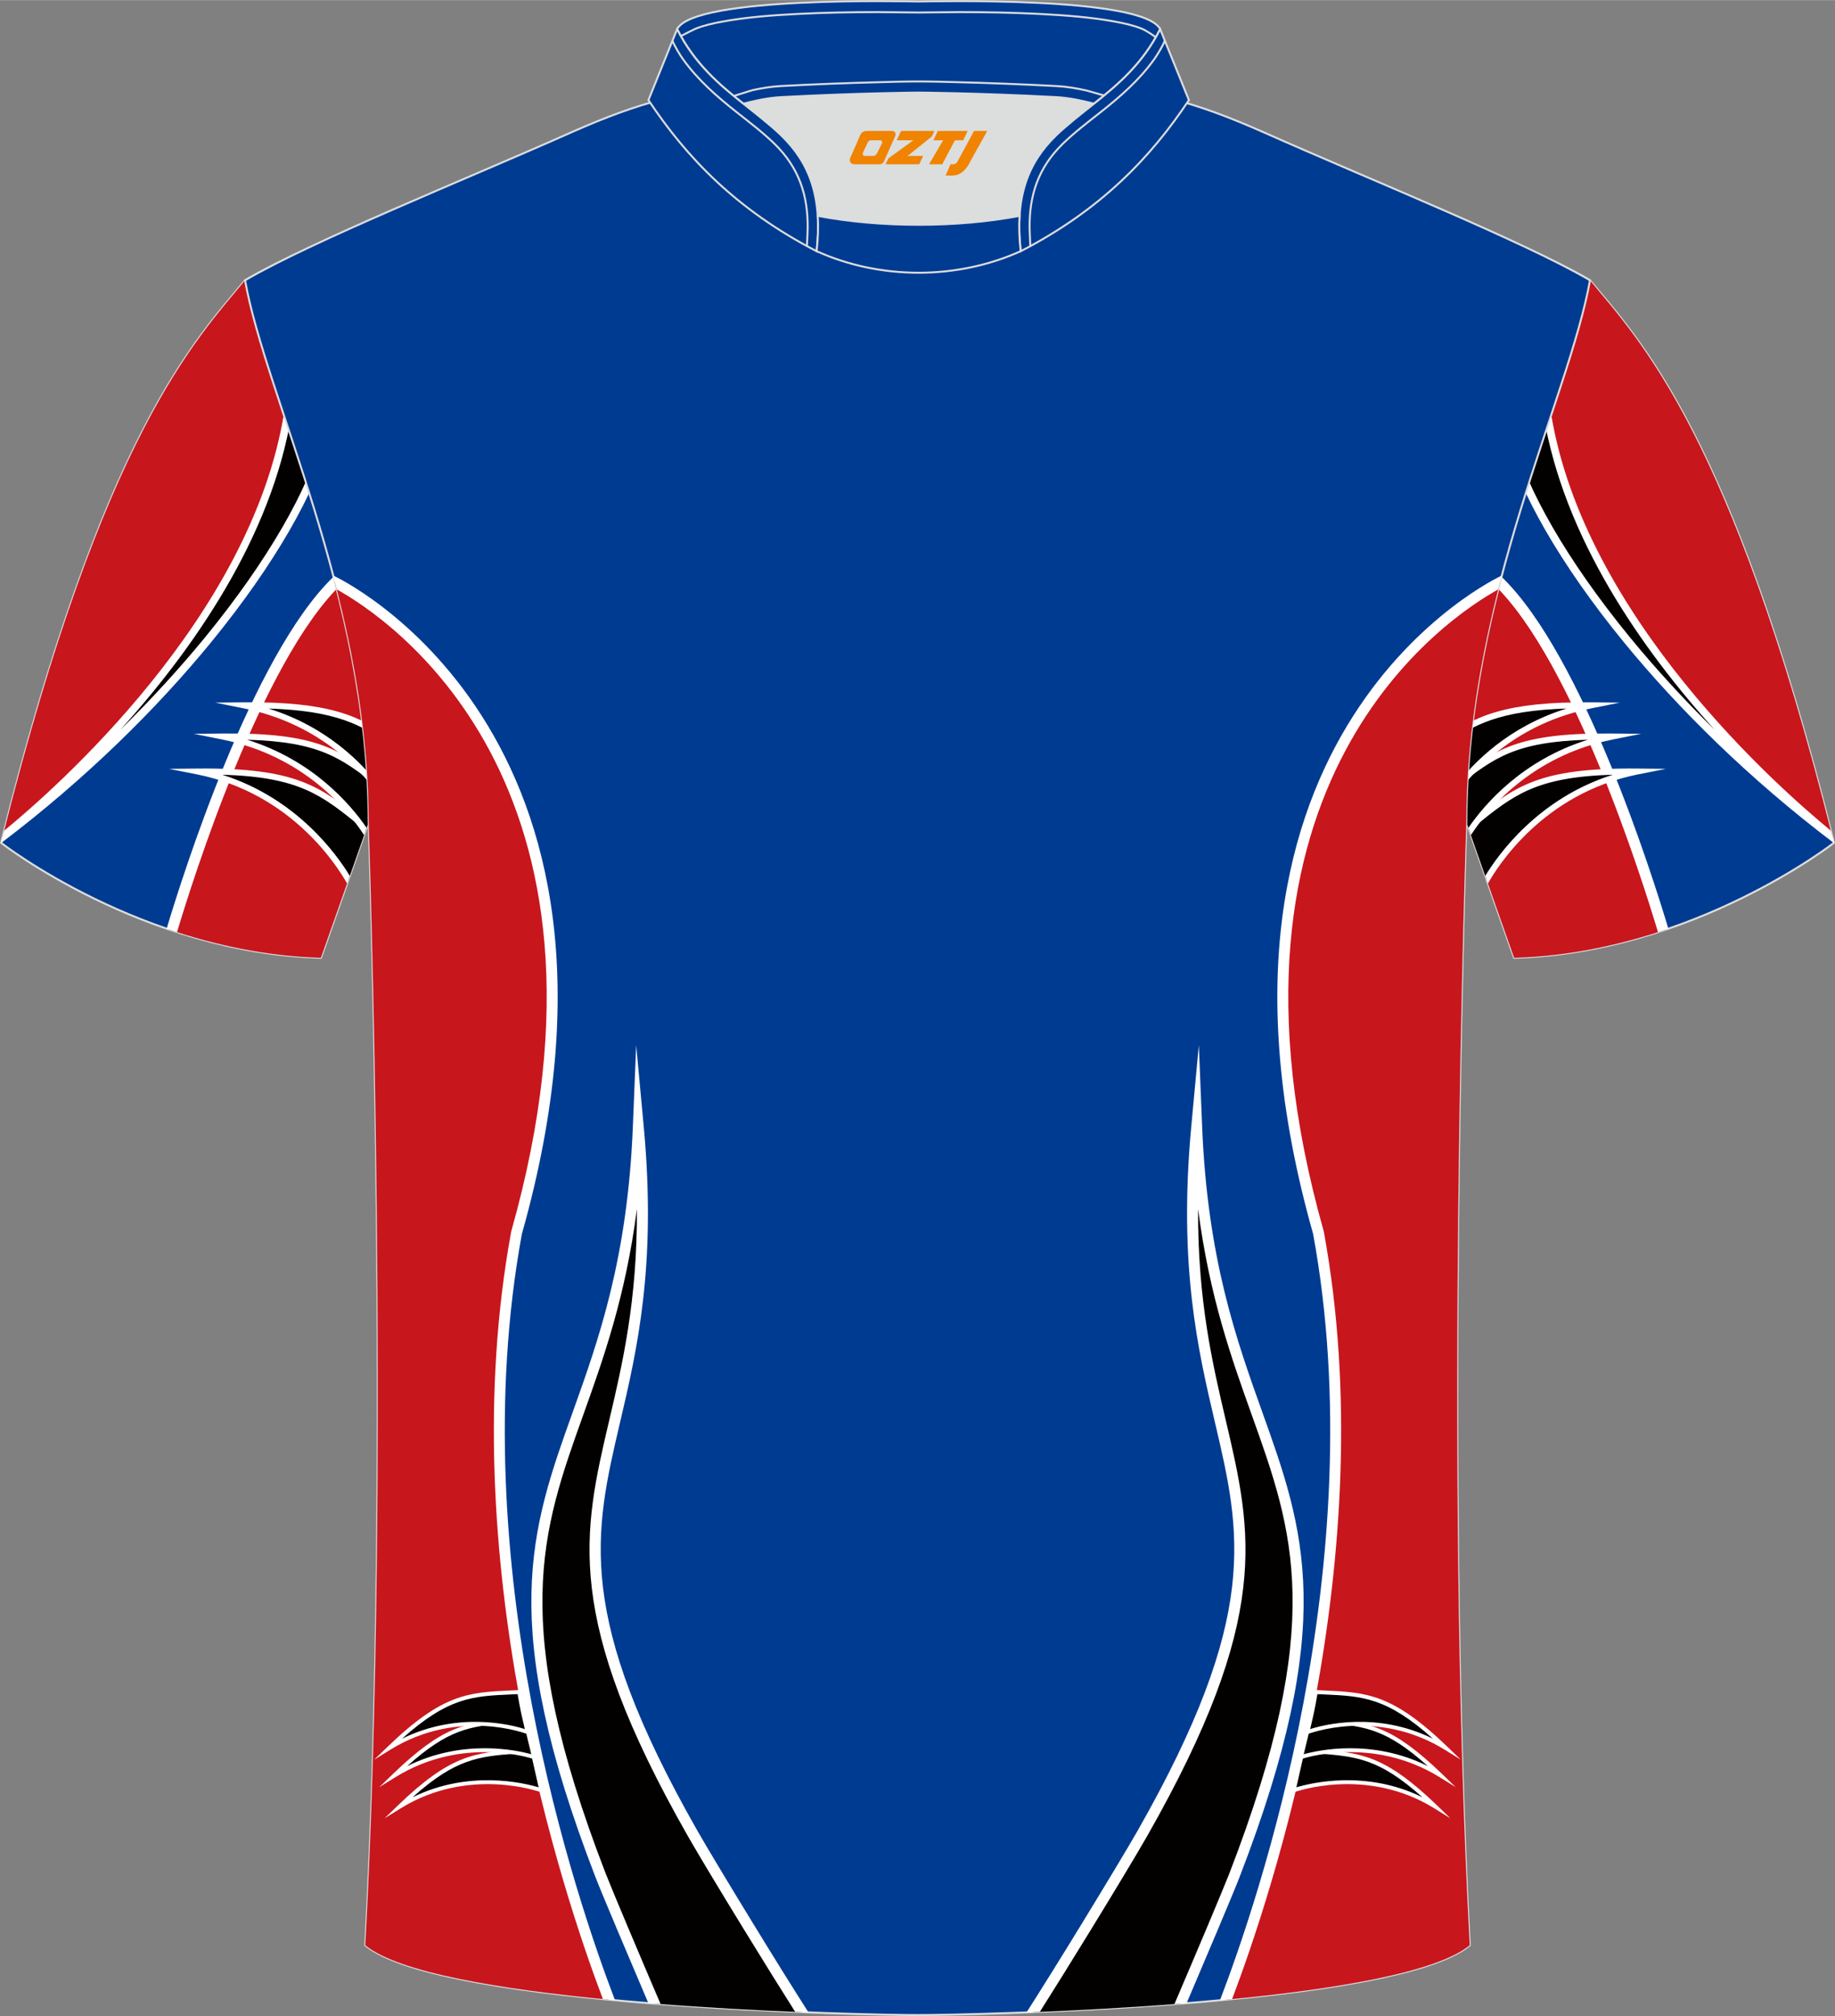
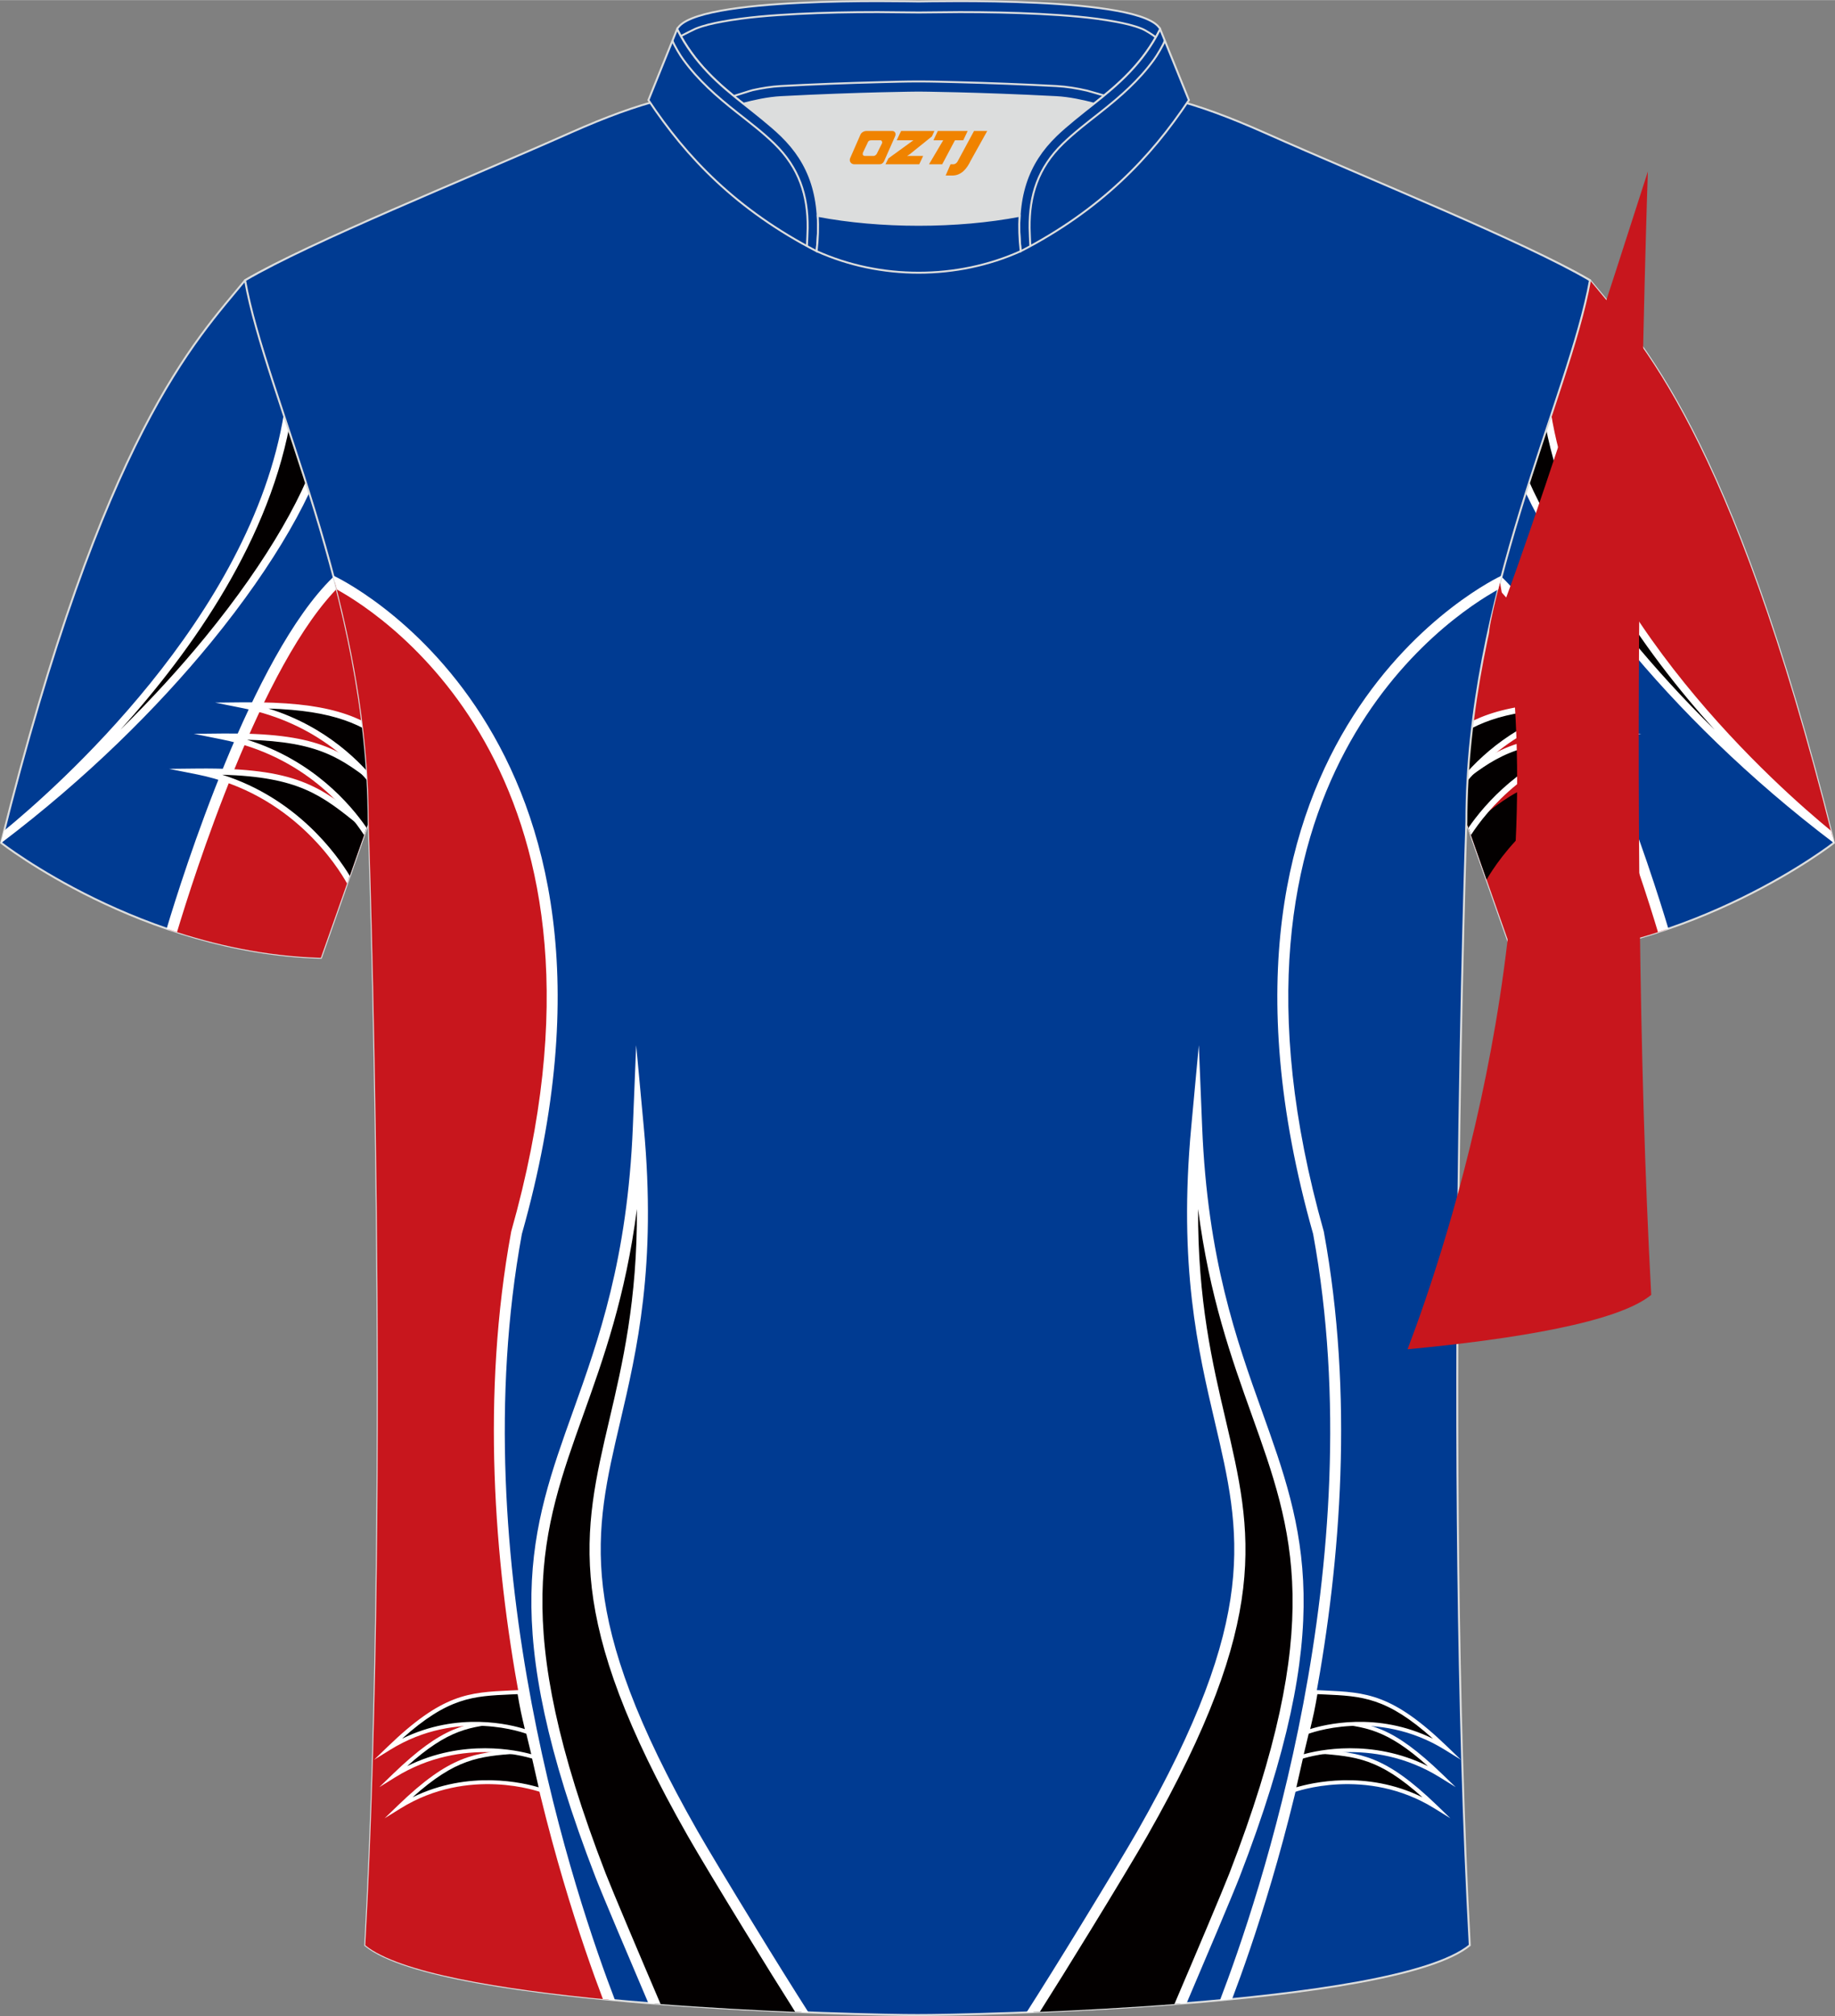
<svg xmlns="http://www.w3.org/2000/svg" version="1.1" id="图层_1" x="0px" y="0px" width="375.2px" height="412px" viewBox="0 0 375.15 411.9" enable-background="new 0 0 375.15 411.9" xml:space="preserve">
  <rect x="0" y="0" width="375.15" height="411.9" fill="#808080" stroke="none" />
  <path fill-rule="evenodd" clip-rule="evenodd" fill="#003B92" stroke="#DCDDDD" stroke-width="0.4" stroke-miterlimit="22.926" d="  M50.1,57.25C39.99,69.57,21.12,88.45,0.23,172.19c0,0,28.82,22.5,65.38,23.48c0,0,7.07-20.03,9.77-27.75  c22.09-62.75-1.9-115.27,94.43-150.28c-1.42-0.26-3.07-0.26-4.87-0.1l0.08-0.01c-13.81-0.84-17.65-1.2-23.63,0.63  c-9.52,3.25-15.42,5.59-24.76,9.73C94.96,37.54,63.61,49.31,50.1,57.25z" />
  <g>
    <path fill-rule="evenodd" clip-rule="evenodd" fill="#C8161D" d="M34.53,189.89c3.64-11.65,18.12-55.46,34.29-71.16   c0.05-0.04,0.31-0.29,0.64-0.57c6.35,3.13,11.5,6.23,15.67,9.31c-2.19,12.92-4.82,26.43-9.76,40.46   c-2.7,7.72-9.77,27.75-9.77,27.75C54.3,195.37,43.73,193,34.53,189.89z" />
    <path fill-rule="evenodd" clip-rule="evenodd" fill="#FFFFFF" d="M85.34,126.25c-4.14-3-9.2-6.02-15.37-9.07l-0.68-0.34l-0.57,0.5   c-0.09,0.08-0.21,0.18-0.34,0.3l0,0c-0.15,0.13-0.29,0.26-0.32,0.3l-0.01,0.01c-16.57,16.09-30.71,60.85-33.98,71.77   c0.7,0.24,1.41,0.48,2.12,0.71c3.16-10.54,17.22-55.17,33.43-70.92l0.04-0.04c6.21,3.11,11.24,6.17,15.28,9.21   C85.07,127.87,85.2,127.06,85.34,126.25z" />
    <path fill-rule="evenodd" clip-rule="evenodd" fill="#030000" d="M71.23,179.7c-2.46-4.21-12-18.34-30.78-22.09   c20.11-0.2,24.84,3.67,33.5,10.65c0.18,0.15,0.54,0.43,1.02,0.8C73.99,171.86,72.62,175.76,71.23,179.7z" />
    <path fill-rule="evenodd" clip-rule="evenodd" fill="#FFFFFF" d="M70.95,180.49c-1.88-3.37-11.25-18.41-30.65-22.28l-5.74-1.14   l5.86-0.06c20.27-0.2,25.11,3.69,33.83,10.72l0.93,0.74l-0.43,1.22c-0.43-0.35-0.86-0.69-1.27-1.02   c-7.74-6.24-12.34-9.94-28.05-10.4c15.25,4.82,23.43,16.3,26.07,20.65l0.01,0.01L70.95,180.49z" />
    <path fill-rule="evenodd" clip-rule="evenodd" fill="#030000" d="M74.69,169.88c-3.45-5.17-12.51-16.08-29.21-19.42   c19.62-0.19,23.9,3.4,32.35,9.91c-0.75,2.5-1.56,5.01-2.45,7.55L74.69,169.88z" />
    <path fill-rule="evenodd" clip-rule="evenodd" fill="#FFFFFF" d="M74.43,170.6c-3.18-4.9-12.13-16.16-29.07-19.54l-5.74-1.15   l5.86-0.06c19.48-0.19,24.02,3.31,32.29,9.69l0.25,0.19c-0.12,0.42-0.25,0.84-0.38,1.26L77,160.5c-7.28-5.62-11.58-8.95-26.48-9.38   c13.42,4.18,21.1,13.16,24.43,18L74.43,170.6z" />
    <path fill-rule="evenodd" clip-rule="evenodd" fill="#030000" d="M77.49,161.49c-4.05-5.49-12.7-14.4-27.63-17.38   c17.23-0.16,23.83,2.74,30.3,7.8C79.36,155.07,78.48,158.27,77.49,161.49z" />
    <path fill-rule="evenodd" clip-rule="evenodd" fill="#FFFFFF" d="M77.26,162.22c-3.85-5.37-12.42-14.5-27.53-17.53L44,143.54   l5.86-0.06c17.26-0.17,23.98,2.72,30.48,7.76c-0.11,0.44-0.22,0.88-0.33,1.32c-5.78-4.56-11.59-7.39-25.11-7.81   c11.85,3.69,19.09,11.06,22.82,16.01C77.56,161.25,77.41,161.73,77.26,162.22z" />
-     <path fill-rule="evenodd" clip-rule="evenodd" fill="#C8161D" d="M0.55,170.9c8.74-7.05,51.59-43.55,58.33-86.86   c0-0.02,0.03-0.33,0.08-0.76c-3.79-1.58-3.54-17.04-4.79-28.27c-1.49,0.77-2.85,1.52-4.07,2.24C40.05,69.5,21.31,88.26,0.55,170.9z   " />
    <path fill-rule="evenodd" clip-rule="evenodd" fill="#030000" d="M0.55,170.9c8.71-7.02,51.26-43.27,58.25-86.36   c0.02-0.08,0.12-0.58,0.23-1.23c2.74,1.14,5.41,2.27,7.96,3.4c-0.25,1.27-0.53,2.6-0.64,3.09c-4.54,18.5-28.43,52.65-65.82,81.16   L0.55,170.9z" />
    <path fill-rule="evenodd" clip-rule="evenodd" fill="#FFFFFF" d="M59.77,83.62l-0.15,0.91c-4.09,25.42-20.41,48.43-35.02,64.57   c6.46-6.35,12.26-12.73,17.34-18.92c13-15.88,21.21-30.53,23.71-40.53l0,0c0.12-0.56,0.21-1.01,0.27-1.36   c0.04-0.22,0.19-1.1,0.33-1.94l1.54,0.69c-0.16,0.73-0.28,1.36-0.32,1.55c-0.11,0.57-0.19,1.02-0.28,1.39l0,0.03   c-2.53,10.2-10.86,25.09-24,41.16c-11.07,13.52-25.58,27.91-42.95,41.05l-0.02-0.01c0.21-0.85,0.42-1.67,0.63-2.51   c10.13-8.29,50.49-43.58,57.22-85.35c0.02-0.13,0.11-0.73,0.19-1.34C58.75,83.18,59.26,83.39,59.77,83.62z" />
  </g>
  <path fill-rule="evenodd" clip-rule="evenodd" fill="#003B92" stroke="#DCDDDD" stroke-width="0.4" stroke-miterlimit="22.926" d="  M325.05,57.25c10.11,12.32,28.99,31.2,49.88,114.94c0,0-28.82,22.5-65.38,23.48c0,0-7.07-20.03-9.77-27.75  c-22.09-62.75,1.9-115.27-94.43-150.28c1.42-0.26,3.07-0.26,4.87-0.1l-0.08-0.01c13.81-0.84,17.65-1.2,23.63,0.63  c9.52,3.25,15.42,5.59,24.76,9.73C280.19,37.54,311.54,49.31,325.05,57.25z" />
  <g>
    <path fill-rule="evenodd" clip-rule="evenodd" fill="#C8161D" d="M340.62,189.89c-3.64-11.65-18.12-55.46-34.29-71.16   c-0.05-0.04-0.31-0.29-0.64-0.57c-6.35,3.13-11.5,6.23-15.67,9.31c2.19,12.92,4.82,26.43,9.76,40.46   c2.7,7.72,9.77,27.75,9.77,27.75C320.85,195.37,331.42,193,340.62,189.89z" />
    <path fill-rule="evenodd" clip-rule="evenodd" fill="#FFFFFF" d="M289.81,126.25c4.14-3,9.2-6.02,15.37-9.07l0.68-0.34l0.57,0.5   c0.09,0.08,0.21,0.18,0.34,0.3l0,0c0.15,0.13,0.29,0.26,0.32,0.3l0.01,0.01c16.57,16.09,30.71,60.85,33.98,71.77   c-0.7,0.24-1.41,0.48-2.12,0.71c-3.16-10.54-17.22-55.17-33.43-70.92l-0.04-0.04c-6.21,3.11-11.24,6.17-15.28,9.21   C290.09,127.87,289.95,127.06,289.81,126.25z" />
    <path fill-rule="evenodd" clip-rule="evenodd" fill="#030000" d="M303.92,179.7c2.46-4.21,12-18.34,30.78-22.09   c-20.11-0.2-24.84,3.67-33.5,10.65c-0.18,0.15-0.54,0.43-1.02,0.8C301.16,171.86,302.53,175.76,303.92,179.7z" />
-     <path fill-rule="evenodd" clip-rule="evenodd" fill="#FFFFFF" d="M304.2,180.49c1.88-3.37,11.25-18.41,30.65-22.28l5.74-1.14   l-5.85-0.06c-20.27-0.2-25.11,3.69-33.83,10.72l-0.93,0.74l0.43,1.22c0.43-0.35,0.86-0.69,1.27-1.02   c7.74-6.24,12.34-9.94,28.05-10.4c-15.25,4.82-23.43,16.3-26.07,20.65l-0.01,0.01L304.2,180.49z" />
    <path fill-rule="evenodd" clip-rule="evenodd" fill="#030000" d="M300.47,169.88c3.45-5.17,12.51-16.08,29.21-19.42   c-19.62-0.19-23.9,3.4-32.35,9.91c0.75,2.5,1.56,5.01,2.45,7.55L300.47,169.88z" />
    <path fill-rule="evenodd" clip-rule="evenodd" fill="#FFFFFF" d="M300.72,170.6c3.18-4.9,12.13-16.16,29.07-19.54l5.74-1.15   l-5.86-0.06c-19.48-0.19-24.02,3.31-32.29,9.69l-0.25,0.19c0.12,0.42,0.25,0.84,0.38,1.26l0.64-0.49   c7.28-5.62,11.58-8.95,26.48-9.38c-13.42,4.18-21.1,13.16-24.43,18L300.72,170.6z" />
    <path fill-rule="evenodd" clip-rule="evenodd" fill="#030000" d="M297.67,161.49c4.05-5.49,12.7-14.4,27.63-17.38   c-17.23-0.16-23.83,2.74-30.3,7.8C295.79,155.07,296.67,158.27,297.67,161.49z" />
    <path fill-rule="evenodd" clip-rule="evenodd" fill="#FFFFFF" d="M297.89,162.22c3.85-5.37,12.42-14.5,27.53-17.53l5.74-1.15   l-5.86-0.06c-17.26-0.17-23.98,2.72-30.48,7.76c0.11,0.44,0.22,0.88,0.33,1.32c5.78-4.56,11.59-7.39,25.11-7.81   c-11.85,3.69-19.09,11.06-22.82,16.01C297.59,161.25,297.74,161.73,297.89,162.22z" />
    <path fill-rule="evenodd" clip-rule="evenodd" fill="#C8161D" d="M374.6,170.9c-8.74-7.05-51.59-43.55-58.33-86.86   c0-0.02-0.03-0.33-0.08-0.76c3.79-1.58,3.54-17.04,4.79-28.27c1.49,0.77,2.85,1.52,4.07,2.24C335.1,69.5,353.84,88.26,374.6,170.9z   " />
    <path fill-rule="evenodd" clip-rule="evenodd" fill="#030000" d="M374.6,170.9c-8.71-7.02-51.26-43.27-58.25-86.36   c-0.02-0.08-0.12-0.58-0.23-1.23c-2.74,1.14-5.41,2.27-7.96,3.4c0.25,1.27,0.53,2.6,0.64,3.09c4.54,18.5,28.43,52.65,65.82,81.16   L374.6,170.9z" />
    <path fill-rule="evenodd" clip-rule="evenodd" fill="#FFFFFF" d="M315.38,83.62l0.15,0.91c4.09,25.42,20.41,48.43,35.02,64.57   c-6.46-6.35-12.26-12.73-17.34-18.92c-13-15.88-21.21-30.53-23.71-40.53l0,0c-0.12-0.56-0.21-1.01-0.27-1.36   c-0.04-0.22-0.19-1.1-0.33-1.94l-1.54,0.69c0.16,0.73,0.28,1.36,0.32,1.55c0.11,0.57,0.19,1.02,0.28,1.39l0,0.03   c2.53,10.2,10.86,25.09,24,41.16c11.07,13.52,25.58,27.91,42.95,41.05l0.02-0.01c-0.21-0.85-0.42-1.67-0.63-2.51   c-10.13-8.29-50.49-43.58-57.22-85.35c-0.02-0.13-0.11-0.73-0.19-1.34C316.4,83.18,315.89,83.39,315.38,83.62z" />
  </g>
  <path fill-rule="evenodd" clip-rule="evenodd" fill="#003B92" stroke="#DCDDDD" stroke-width="0.4" stroke-miterlimit="22.926" d="  M187.58,411.7c9.6,0.03,97.5-1.61,112.9-14.26c-5.31-97.54-0.69-229.52-0.69-229.52c0-45.99,21.04-86.85,25.27-110.67  c-13.51-7.94-44.86-20.52-66.53-30.16c-29.76-13.19-33.84-7.48-70.54-7.48s-41.59-5.72-71.35,7.48  C94.96,36.73,63.61,49.31,50.1,57.25c4.23,23.82,25.27,64.68,25.27,110.67c0,0,4.62,131.99-0.69,229.52  C90.08,410.09,177.97,411.73,187.58,411.7z" />
  <g>
-     <path fill-rule="evenodd" clip-rule="evenodd" fill="#C8161D" d="M306.66,118.98c-7,3.64-64.3,36.77-37.11,132.89   c12.27,66.86-10.96,135.86-18.9,156.69c22.09-2.1,43.02-5.53,49.82-11.12c-5.31-97.54-0.69-229.52-0.69-229.52   C299.78,150.68,302.74,134.15,306.66,118.98z" />
+     <path fill-rule="evenodd" clip-rule="evenodd" fill="#C8161D" d="M306.66,118.98c12.27,66.86-10.96,135.86-18.9,156.69c22.09-2.1,43.02-5.53,49.82-11.12c-5.31-97.54-0.69-229.52-0.69-229.52   C299.78,150.68,302.74,134.15,306.66,118.98z" />
    <path fill-rule="evenodd" clip-rule="evenodd" fill="#FFFFFF" d="M306.29,120.42c-9.78,5.39-61.75,38.95-35.66,131.15l0.01,0.04   l0.01,0.06c12.24,66.68-10.6,135.28-18.76,156.77c-0.83,0.08-1.65,0.16-2.48,0.24c7.73-20.12,31.37-89.36,19.05-156.56   c-29.16-103.12,38.2-134.37,38.4-134.46l0.17-0.08C306.78,118.51,306.53,119.47,306.29,120.42z" />
    <path fill-rule="evenodd" clip-rule="evenodd" fill="#030000" d="M241.36,409.36c3.64-8.51,9.66-22.7,11.02-26.22   c32.04-82.9-4.8-81.05-7.72-152.84c-6.77,72.61,30.31,71.56-11.13,144.31c-3.65,6.41-16.13,26.83-22.31,36.5   C220.14,410.75,230.67,410.2,241.36,409.36z" />
    <path fill-rule="evenodd" clip-rule="evenodd" fill="#FFFFFF" d="M240.1,409.46c1.9-4.44,4.5-10.55,6.68-15.72   c2.08-4.93,3.87-9.24,4.55-10.98c19.79-51.2,13.13-69.81,4.57-93.71c-4.1-11.46-8.64-24.12-10.96-42.04   c-0.09,18.67,2.95,31.63,5.64,43.08c5.44,23.19,9.45,40.27-16.06,85.05c-2.02,3.54-6.72,11.35-11.58,19.26   c-3.77,6.15-7.62,12.34-10.36,16.65c-0.92,0.04-1.83,0.07-2.72,0.11c2.79-4.35,7.04-11.16,11.15-17.88   c4.84-7.9,9.53-15.68,11.54-19.2c25.09-44.04,21.16-60.78,15.83-83.5c-3.45-14.72-7.49-31.92-4.84-60.37l1.55-16.68l0.68,16.73   c1.1,26.97,7.02,43.5,12.23,58.07c8.71,24.31,15.49,43.25-4.59,95.19c-0.67,1.73-2.47,6.06-4.57,11.04   c-2.12,5.02-4.45,10.5-6.24,14.7C241.78,409.33,240.94,409.4,240.1,409.46z" />
    <path fill-rule="evenodd" clip-rule="evenodd" fill="#030000" d="M264.49,365.78c0,0,14.83-5.43,29.01,3.38   c-11.93-11.5-16.61-10.57-27.15-11.55L264.49,365.78z" />
    <path fill-rule="evenodd" clip-rule="evenodd" fill="#FFFFFF" d="M264.63,366.15c0.05-0.01,14.64-5.36,28.65,3.34l3.23,2   l-2.72-2.63c-10.72-10.34-15.66-10.74-24.13-11.4c-1.06-0.08-2.18-0.17-3.27-0.27l-0.36-0.03l-0.07,0.34l-1.86,8.18l-0.16,0.71   L264.63,366.15L264.63,366.15L264.63,366.15z M290.81,367.21c-11.59-5.71-22.9-2.9-25.78-2.04l1.62-7.14   c1.07,0.09,2.02,0.17,2.92,0.24C277.22,358.87,281.92,359.24,290.81,367.21z" />
    <path fill-rule="evenodd" clip-rule="evenodd" fill="#030000" d="M265.96,358.99c0,0,14.46-5.02,28.63,3.78   c-11.93-11.5-16.04-10.22-26.76-11.59L265.96,358.99z" />
    <path fill-rule="evenodd" clip-rule="evenodd" fill="#FFFFFF" d="M266.09,359.38c0.05-0.01,14.26-4.95,28.28,3.75l3.23,2   l-2.72-2.63c-10.36-9.99-14.87-10.43-22.82-11.24c-1.29-0.13-2.67-0.27-4.17-0.47l-0.36-0.05l-0.08,0.35l-1.87,7.79l-0.17,0.71   L266.09,359.38L266.09,359.38L266.09,359.38z M291.91,360.84c-11.52-5.72-22.56-3.22-25.37-2.43l1.63-6.77   c1.38,0.16,2.64,0.29,3.81,0.41C279.1,352.78,283.41,353.22,291.91,360.84z" />
    <path fill-rule="evenodd" clip-rule="evenodd" fill="#030000" d="M267.29,353.89c0,0,14.18-5.52,28.37,3.3   c-11.93-11.5-17.1-11-26.67-11.49C268.55,348.39,267.99,351.12,267.29,353.89z" />
    <path fill-rule="evenodd" clip-rule="evenodd" fill="#FFFFFF" d="M267.43,354.26c0.05-0.01,13.99-5.43,28,3.27l3.23,2l-2.72-2.62   c-11.29-10.9-16.6-11.13-25.19-11.53c-0.55-0.02-1.11-0.05-1.74-0.08l-0.36-0.02l-0.06,0.35c-0.21,1.34-0.47,2.68-0.74,4.02   c-0.27,1.36-0.6,2.72-0.95,4.13l-0.19,0.74L267.43,354.26L267.43,354.26L267.43,354.26z M292.96,355.24   c-11.45-5.65-22.27-2.87-25.11-1.97c0.27-1.14,0.55-2.3,0.79-3.44c0.25-1.23,0.49-2.48,0.69-3.7c0.47,0.02,0.92,0.05,1.38,0.06   C278.47,346.54,283.49,346.76,292.96,355.24z" />
    <path fill-rule="evenodd" clip-rule="evenodd" fill="#C8161D" d="M68.49,118.98c7,3.64,64.3,36.77,37.11,132.89   c-12.27,66.86,10.96,135.86,18.9,156.69c-22.09-2.1-43.02-5.53-49.82-11.12c5.31-97.54,0.69-229.52,0.69-229.52   C75.37,150.68,72.41,134.15,68.49,118.98z" />
    <path fill-rule="evenodd" clip-rule="evenodd" fill="#FFFFFF" d="M68.86,120.42c9.78,5.39,61.75,38.95,35.66,131.15l-0.01,0.04   l-0.01,0.06c-12.24,66.68,10.6,135.28,18.76,156.77c0.83,0.08,1.65,0.16,2.48,0.24c-7.73-20.12-31.37-89.36-19.05-156.56   c29.16-103.12-38.2-134.37-38.4-134.46l-0.17-0.08C68.37,118.51,68.62,119.47,68.86,120.42z" />
    <path fill-rule="evenodd" clip-rule="evenodd" fill="#030000" d="M133.79,409.36c-3.64-8.51-9.66-22.7-11.02-26.22   c-32.04-82.9,4.8-81.05,7.72-152.84c6.77,72.61-30.31,71.56,11.13,144.31c3.65,6.41,16.13,26.83,22.31,36.5   C155.01,410.75,144.48,410.2,133.79,409.36z" />
    <path fill-rule="evenodd" clip-rule="evenodd" fill="#FFFFFF" d="M135.05,409.46c-1.9-4.44-4.5-10.55-6.68-15.72   c-2.08-4.93-3.87-9.24-4.55-10.98c-19.79-51.2-13.13-69.81-4.57-93.71c4.1-11.46,8.64-24.12,10.96-42.04   c0.09,18.67-2.95,31.63-5.64,43.08c-5.44,23.19-9.45,40.27,16.06,85.05c2.02,3.54,6.72,11.35,11.58,19.26   c3.77,6.15,7.62,12.34,10.36,16.65c0.92,0.04,1.83,0.07,2.72,0.11c-2.79-4.35-7.04-11.16-11.15-17.88   c-4.84-7.9-9.53-15.68-11.54-19.2c-25.09-44.04-21.16-60.78-15.83-83.5c3.45-14.72,7.49-31.92,4.84-60.37l-1.55-16.68l-0.68,16.73   c-1.1,26.97-7.02,43.5-12.23,58.07c-8.71,24.31-15.49,43.25,4.59,95.19c0.67,1.73,2.47,6.06,4.57,11.04   c2.12,5.02,4.45,10.5,6.24,14.7C133.37,409.33,134.21,409.4,135.05,409.46z" />
    <path fill-rule="evenodd" clip-rule="evenodd" fill="#030000" d="M110.66,365.78c0,0-14.83-5.43-29.01,3.38   c11.93-11.5,16.61-10.57,27.15-11.55L110.66,365.78z" />
    <path fill-rule="evenodd" clip-rule="evenodd" fill="#FFFFFF" d="M110.52,366.15c-0.05-0.01-14.64-5.36-28.65,3.34l-3.23,2   l2.72-2.63c10.72-10.34,15.66-10.74,24.13-11.4c1.06-0.08,2.18-0.17,3.27-0.27l0.36-0.03l0.07,0.34l1.86,8.18l0.16,0.71   L110.52,366.15L110.52,366.15L110.52,366.15z M84.34,367.21c11.59-5.71,22.9-2.9,25.78-2.04l-1.62-7.14   c-1.07,0.09-2.02,0.17-2.92,0.24C97.93,358.87,93.23,359.24,84.34,367.21z" />
    <path fill-rule="evenodd" clip-rule="evenodd" fill="#030000" d="M109.19,358.99c0,0-14.46-5.02-28.63,3.78   c11.93-11.5,16.04-10.22,26.76-11.59L109.19,358.99z" />
    <path fill-rule="evenodd" clip-rule="evenodd" fill="#FFFFFF" d="M109.06,359.38c-0.05-0.01-14.26-4.95-28.28,3.75l-3.23,2   l2.72-2.63c10.36-9.99,14.87-10.43,22.82-11.24c1.29-0.13,2.67-0.27,4.17-0.47l0.36-0.05l0.08,0.35l1.87,7.79l0.17,0.71   L109.06,359.38L109.06,359.38L109.06,359.38z M83.24,360.84c11.52-5.72,22.56-3.22,25.37-2.43l-1.63-6.77   c-1.38,0.16-2.64,0.29-3.81,0.41C96.05,352.78,91.74,353.22,83.24,360.84z" />
    <path fill-rule="evenodd" clip-rule="evenodd" fill="#030000" d="M107.86,353.89c0,0-14.18-5.52-28.37,3.3   c11.93-11.5,17.1-11,26.67-11.49C106.6,348.39,107.16,351.12,107.86,353.89z" />
    <path fill-rule="evenodd" clip-rule="evenodd" fill="#FFFFFF" d="M107.72,354.26c-0.05-0.01-13.99-5.43-28,3.27l-3.23,2l2.72-2.62   c11.29-10.9,16.6-11.13,25.19-11.53c0.55-0.02,1.11-0.05,1.74-0.08l0.36-0.02l0.06,0.35c0.21,1.34,0.47,2.68,0.74,4.02   c0.27,1.36,0.6,2.72,0.95,4.13l0.19,0.74L107.72,354.26L107.72,354.26L107.72,354.26z M82.19,355.24   c11.45-5.65,22.27-2.87,25.11-1.97c-0.27-1.14-0.55-2.3-0.79-3.44c-0.25-1.23-0.49-2.48-0.69-3.7c-0.47,0.02-0.92,0.05-1.38,0.06   C96.68,346.54,91.66,346.76,82.19,355.24z" />
  </g>
  <path fill-rule="evenodd" clip-rule="evenodd" fill="#DCDDDD" d="M167.18,44.08c12.75,2.44,28.51,2.44,41.26,0  c0.44-7.05,3.02-12.13,7.41-16.4c2.09-2.04,5.48-4.68,7.77-6.5c0.71-0.54,1.4-1.11,2.09-1.68c-0.3-0.07-3.15-0.92-3.46-0.99  c-2.07-0.47-4.17-0.84-6.27-0.95c-6.71-0.35-13.43-0.61-20.15-0.79c-2.67-0.07-5.36-0.15-8.02-0.15c-2.67,0-5.36,0.08-8.02,0.15  c-6.72,0.17-13.44,0.44-20.15,0.79c-1.92,0.1-3.84,0.41-5.73,0.83c-0.49,0.11-3.41,1.08-3.89,1.2c0.65,0.54,1.31,1.06,1.96,1.57  c2.59,2,5.45,4.23,7.8,6.52C164.15,31.95,166.74,37.03,167.18,44.08z" />
  <path fill-rule="evenodd" clip-rule="evenodd" fill="#003B92" stroke="#DCDDDD" stroke-width="0.4" stroke-miterlimit="22.926" d="  M138.43,5.94c3.45-6.82,47.26-5.66,49.38-5.66c2.12,0,45.93-1.16,49.38,5.66c-3.56,7.07-8.63,11.35-13.54,15.23  c-2.12-0.55-4.99-1.21-7.77-1.35c-16.28-0.85-28.07-0.93-28.07-0.93s-11.79,0.08-28.07,0.93c-2.78,0.14-5.65,0.8-7.77,1.35  C147.06,17.29,141.99,13,138.43,5.94z" />
  <path fill-rule="evenodd" clip-rule="evenodd" fill="none" stroke="#DCDDDD" stroke-width="0.4" stroke-miterlimit="22.926" d="  M236.29,7.6c-0.38-0.33-2.06-1.45-2.88-1.76c-1.65-0.67-3.54-1.09-5.27-1.41c-5.06-0.95-10.42-1.33-15.54-1.6  c-5.46-0.28-10.93-0.38-16.39-0.38c-2.8,0-5.6,0.08-8.39,0.08c-2.79,0-5.59-0.08-8.39-0.08c-5.46,0-10.94,0.1-16.4,0.38  c-5.13,0.26-10.48,0.65-15.54,1.6c-1.74,0.32-3.62,0.74-5.27,1.41c-0.22,0.09-2.6,1.27-3.03,1.51" />
  <path fill-rule="evenodd" clip-rule="evenodd" fill="none" stroke="#DCDDDD" stroke-width="0.4" stroke-miterlimit="22.926" d="  M150.01,19.59c0.48-0.12,3.41-1.09,3.89-1.2c1.89-0.41,3.81-0.73,5.73-0.83c6.71-0.36,13.43-0.62,20.15-0.79  c2.67-0.07,5.36-0.15,8.02-0.15c2.67,0,5.36,0.08,8.03,0.15c6.72,0.17,13.43,0.44,20.15,0.79c2.1,0.11,4.21,0.47,6.28,0.94  c0.31,0.07,3.15,0.92,3.46,1" />
  <path fill-rule="evenodd" clip-rule="evenodd" fill="#003B92" stroke="#DCDDDD" stroke-width="0.4" stroke-miterlimit="22.926" d="  M138.43,5.94l-5.86,14.49c7.8,11.74,18.01,22.42,34.38,30.88c1.23-11.03-1.43-18.02-7.18-23.62c-2.09-2.04-5.48-4.69-7.77-6.5  C147.08,17.3,142,13.02,138.43,5.94z" />
  <path fill-rule="evenodd" clip-rule="evenodd" fill="none" stroke="#DCDDDD" stroke-width="0.4" stroke-miterlimit="22.926" stroke-dasharray="1044.432,522.17" d="  M164.97,50.26c0.03-0.52,0.15-3.21,0.15-3.72c0.06-6.62-1.73-12.26-6.8-17.2c-2.33-2.27-5.06-4.35-7.6-6.35  c-4.26-3.36-7.97-6.62-11.02-10.82c-0.57-0.74-1.95-3.04-2.22-3.9" />
  <path fill-rule="evenodd" clip-rule="evenodd" fill="#003B92" stroke="#DCDDDD" stroke-width="0.4" stroke-miterlimit="22.926" d="  M237.19,5.94l5.87,14.49c-7.81,11.74-18.01,22.42-34.38,30.88c-1.24-11.03,1.42-18.02,7.18-23.62c2.09-2.04,5.48-4.69,7.77-6.5  C228.53,17.3,233.61,13.02,237.19,5.94z" />
  <path fill-rule="evenodd" clip-rule="evenodd" fill="none" stroke="#DCDDDD" stroke-width="0.4" stroke-miterlimit="22.926" d="  M210.64,50.26c-0.03-0.52-0.15-3.21-0.15-3.72c-0.06-6.62,1.72-12.26,6.8-17.2c2.33-2.27,5.06-4.35,7.6-6.35  c4.26-3.36,7.97-6.62,11.02-10.82c0.56-0.74,1.95-3.04,2.22-3.9" />
  <path fill-rule="evenodd" clip-rule="evenodd" fill="#003B92" stroke="#DCDDDD" stroke-width="0.4" stroke-miterlimit="22.926" d="  M166.95,51.3c0.29-2.62,0.37-5.02,0.23-7.22c12.75,2.44,28.51,2.44,41.26,0c-0.14,2.2-0.06,4.6,0.23,7.22  C195.67,57.17,179.95,57.17,166.95,51.3z" />
  <g>
    <path fill="#F08300" d="M199.13,26.74l-3.4,6.3c-0.2,0.3-0.5,0.5-0.8,0.5h-0.6l-1,2.3h1.2c2,0.1,3.2-1.5,3.9-3L201.83,26.74h-2.5L199.13,26.74z" />
    <polygon fill="#F08300" points="191.93,26.74 ,197.83,26.74 ,196.93,28.64 ,195.23,28.64 ,192.63,33.54 ,189.93,33.54 ,192.83,28.64 ,190.83,28.64 ,191.73,26.74" />
    <polygon fill="#F08300" points="185.93,31.84 ,185.43,31.84 ,185.93,31.54 ,190.53,27.84 ,191.03,26.74 ,184.23,26.74 ,183.93,27.34 ,183.33,28.64 ,186.13,28.64 ,186.73,28.64 ,181.63,32.34    ,181.03,33.54 ,187.63,33.54 ,187.93,33.54 ,188.73,31.84" />
    <path fill="#F08300" d="M182.43,26.74H177.13C176.63,26.74,176.13,27.04,175.93,27.44L173.83,32.24C173.53,32.84,173.93,33.54,174.63,33.54h5.2c0.4,0,0.7-0.2,0.9-0.6L183.03,27.74C183.23,27.24,182.93,26.74,182.43,26.74z M180.33,29.24L179.23,31.44C179.03,31.74,178.73,31.84,178.63,31.84l-1.8,0C176.63,31.84,176.23,31.74,176.43,31.14l1-2.1c0.1-0.3,0.4-0.4,0.7-0.4h1.9   C180.23,28.64,180.43,28.94,180.33,29.24z" />
  </g>
</svg>